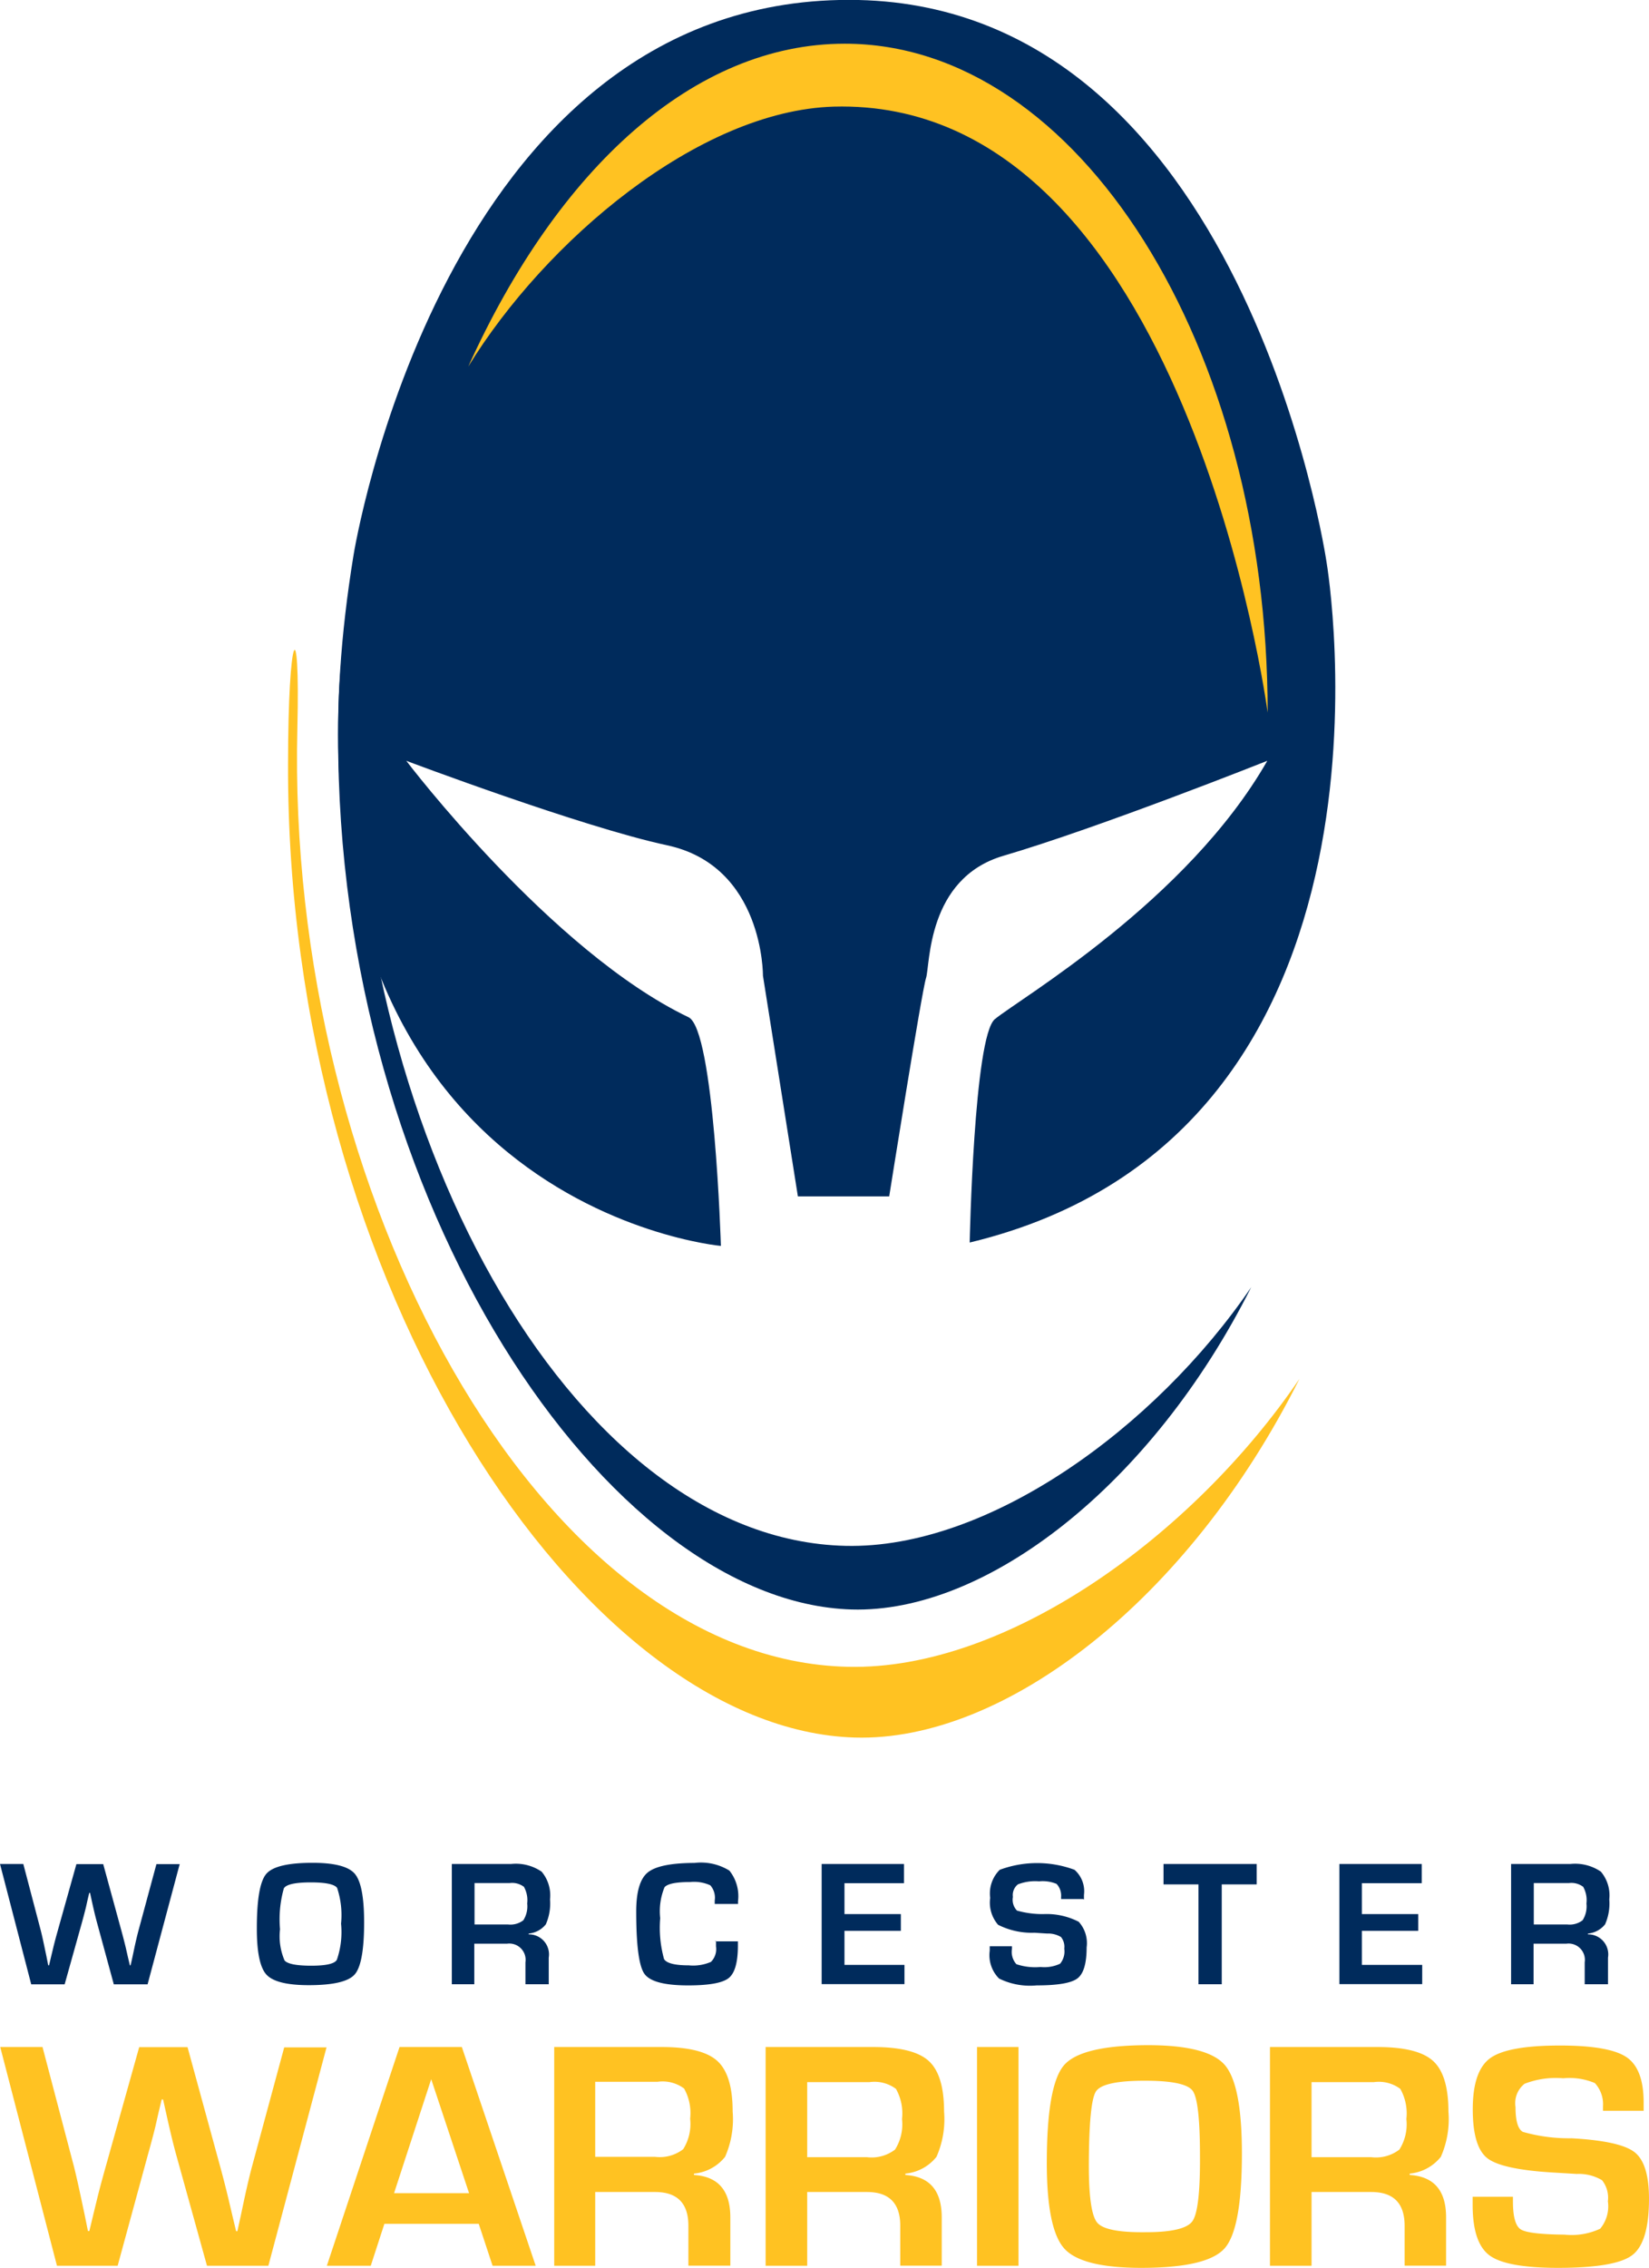
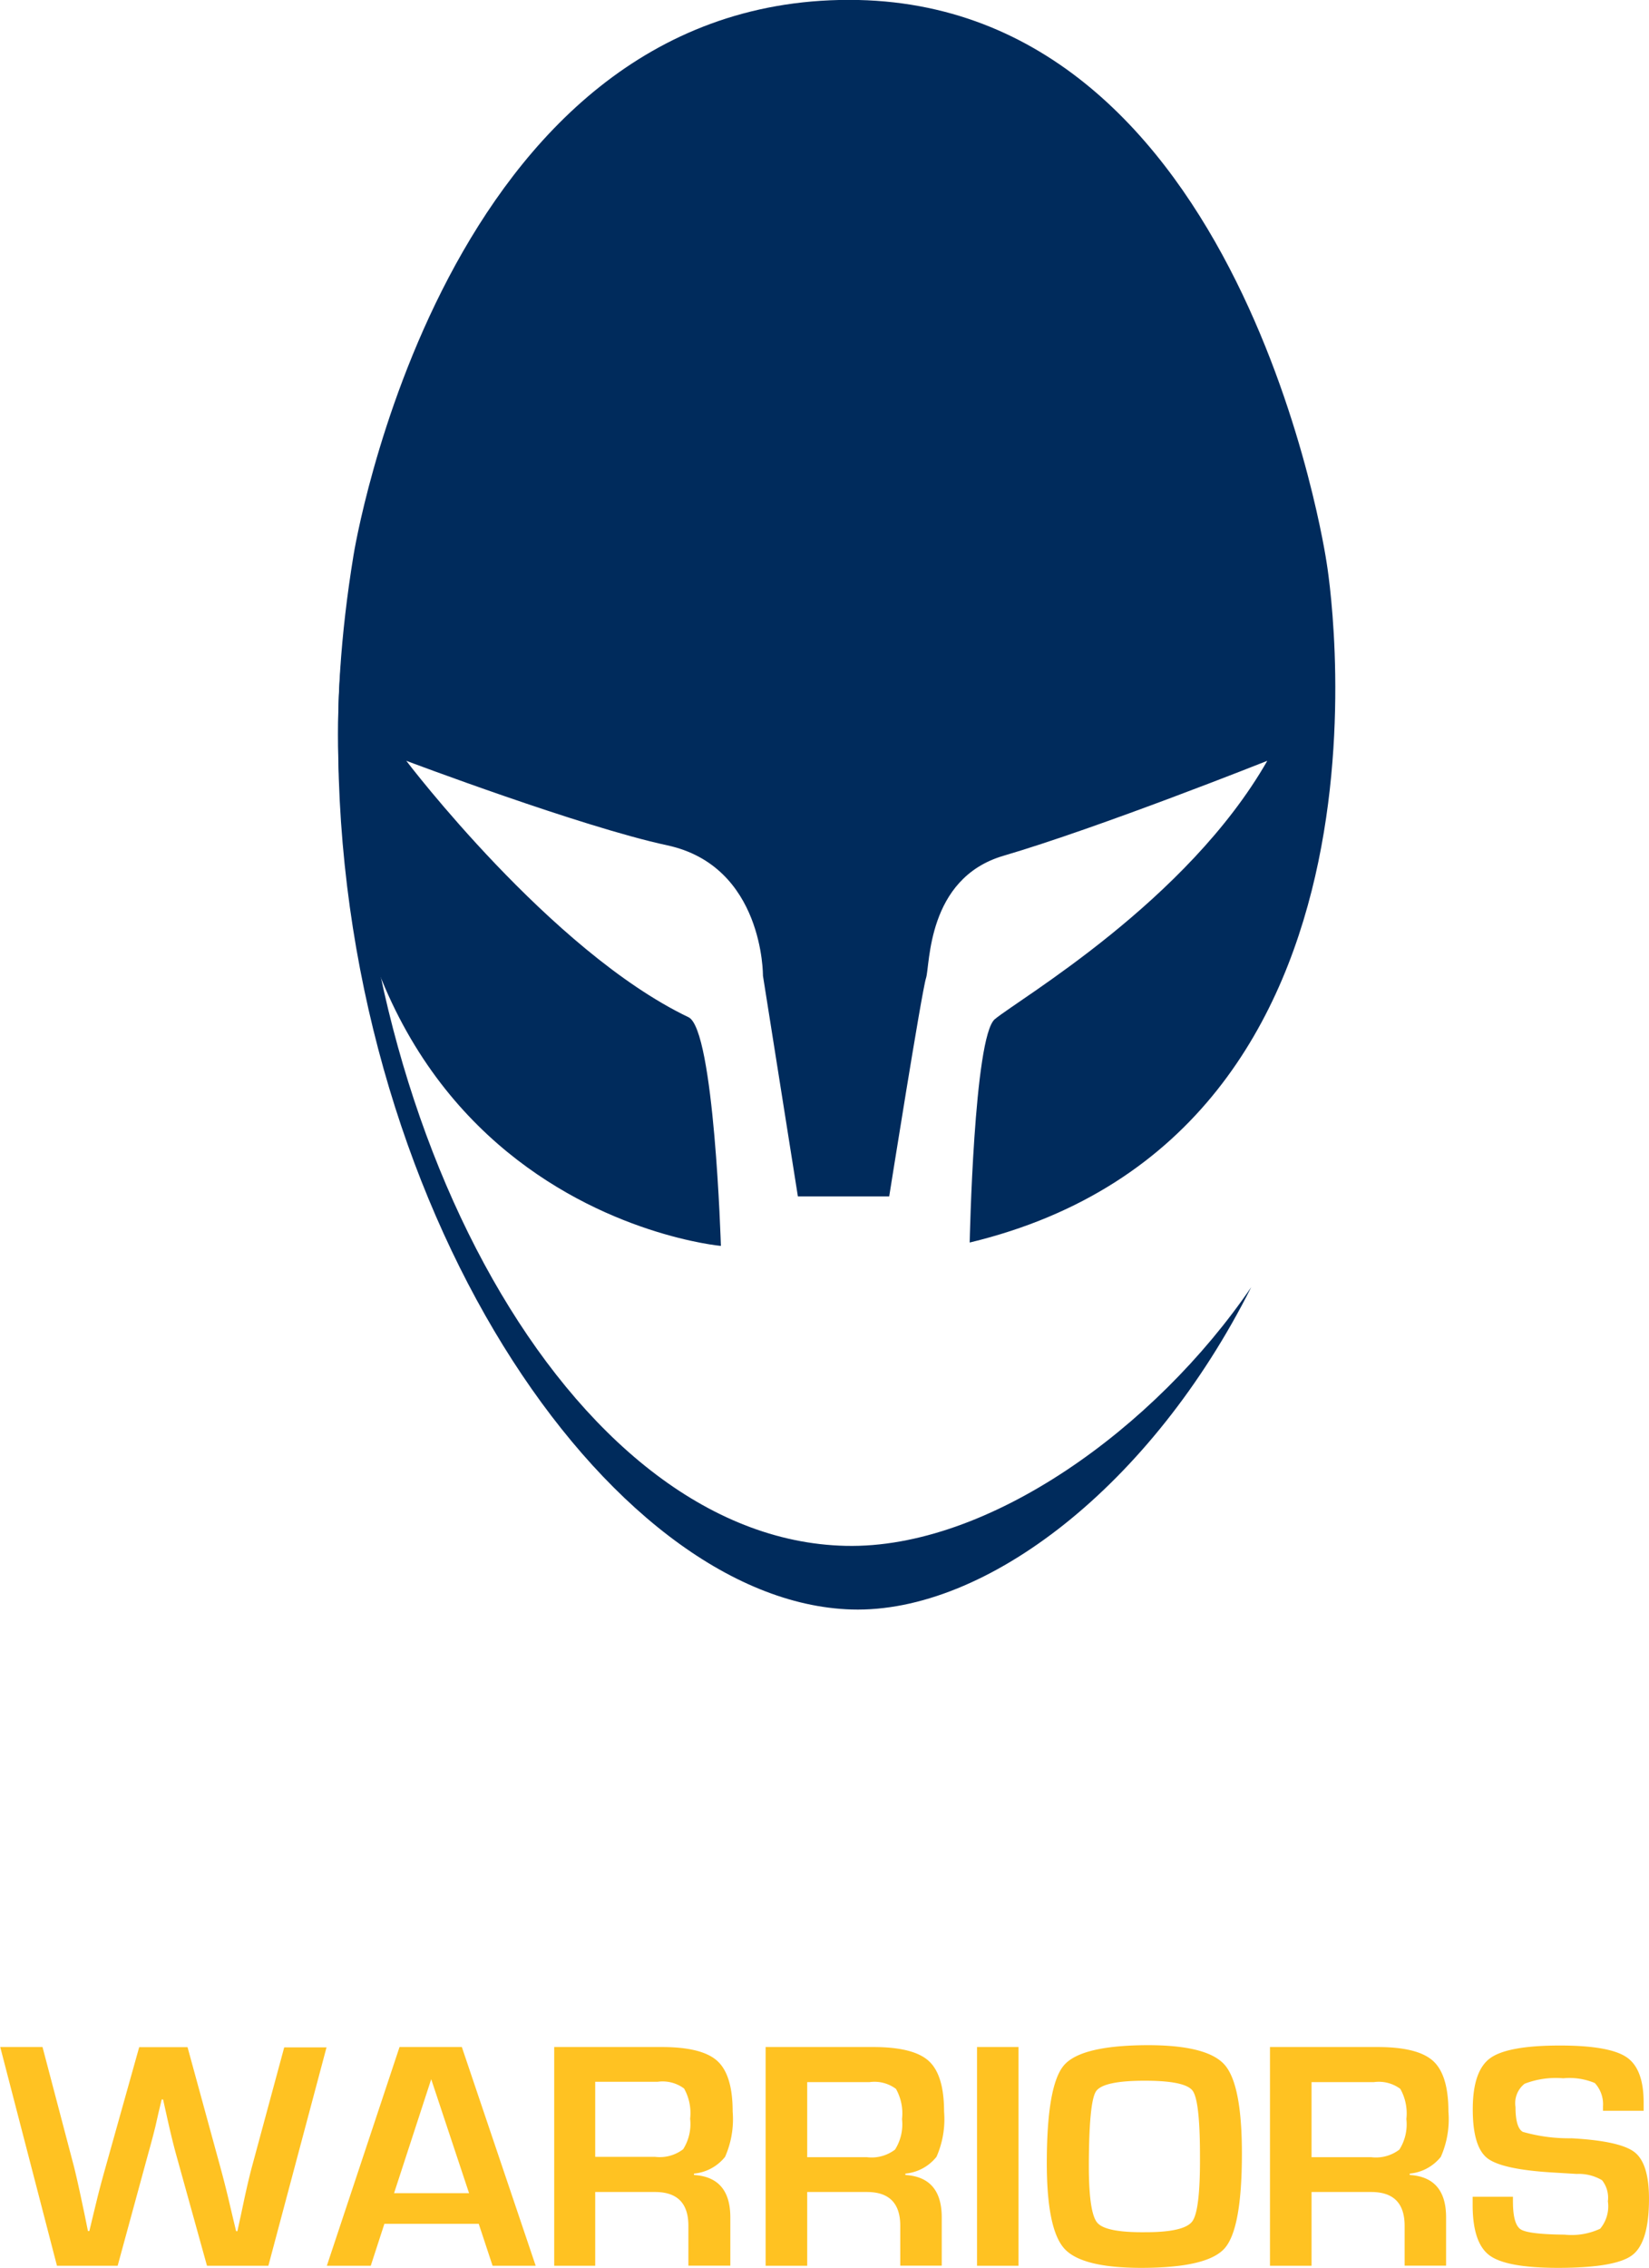
<svg xmlns="http://www.w3.org/2000/svg" data-name="Layer 1" width="188.75" height="68.65mm" viewBox="0 0 141.55 194.61">
  <path d="M61.88 106.92s-40.63-3.64-31.54-59.27c0 0 7.59-47.66 42.54-47.66 33.94 0 41 48.27 41 48.27s8.34 49-30.64 58.37c0 0 .36-17.68 2.16-19.17 2.16-1.78 16.5-10.12 23.39-22.17 0 0-14.43 5.74-22.65 8.15-6.61 1.94-6.29 9.42-6.65 10.5s-3.16 18.73-3.16 18.73h-7.84l-3-18.94s.08-9.41-8.23-11.19c-7.36-1.58-22.39-7.25-22.39-7.25s12.4 16.34 24.22 22c2.23 1.01 2.79 19.63 2.79 19.63z" fill="#002b5c" fill-rule="evenodd" />
-   <path d="M40.19 31.46C47.92 14.39 59.62 3.75 72.51 3.75c20.1 0 36.31 26 36.31 57.4 0 0-7-52.82-37.25-52-11.62.35-24.78 11.55-31.38 22.31zm71.36 86.87c-9.51 19-25.33 31.16-38.18 30.78-23.2-.69-48.8-38.62-48.65-83.55 0-11.48 1.05-13.31.8-3.1-1 40 20.8 80 47.28 80.58 13.62.31 29.59-11.24 38.75-24.71z" fill="#ffc222" fill-rule="evenodd" />
  <path d="M107.41 110.46c-8.54 17-22.76 28-34.31 27.66-20.84-.62-44.21-34.7-44.08-75.08 0-10.32 1.66-12 1.44-2.79-.87 36 18.33 71.87 42.13 72.41 12.24.28 26.59-10.11 34.82-22.2z" fill="#002b5c" fill-rule="evenodd" />
-   <path d="M15.42 159.96l-2.76 10.33h-2.9L8.32 165q-.2-.72-.46-1.92l-.14-.64h-.07l-.15.64-.14.63c-.11.43-.22.86-.34 1.29l-1.48 5.29H2.67l-2.68-10.33h2l1.49 5.67q.14.54.34 1.51l.16.76.15.76h.07l.18-.76.18-.75q.14-.59.4-1.51l1.59-5.67h2.3l1.55 5.67q.2.73.39 1.51l.17.75.18.76h.06l.17-.76.16-.76q.2-.92.36-1.51l1.53-5.66h2zm11.4-.1q2.81 0 3.62.93t.81 4.18q0 3.55-.81 4.47t-3.94.92q-2.81 0-3.64-.91t-.82-4q0-3.69.81-4.64t3.97-.95zm-.15 1.68q-2 0-2.31.51a9.73 9.73 0 0 0-.33 3.51 5.25 5.25 0 0 0 .39 2.68q.39.45 2.3.45t2.19-.51a7.31 7.31 0 0 0 .36-3.1 7.39 7.39 0 0 0-.34-3.07q-.35-.47-2.26-.47zm12.11 8.74v-10.32h5.09a3.92 3.92 0 0 1 2.62.66 3.16 3.16 0 0 1 .72 2.38 4.41 4.41 0 0 1-.36 2.14 2.12 2.12 0 0 1-1.47.79v.07a1.72 1.72 0 0 1 1.72 2v2.28h-2v-1.88a1.4 1.4 0 0 0-1.57-1.6h-2.82v3.48h-2zm2-5.13h2.81a1.82 1.82 0 0 0 1.33-.36 2.23 2.23 0 0 0 .33-1.44 2.36 2.36 0 0 0-.28-1.43 1.69 1.69 0 0 0-1.24-.32h-3v3.55zm20.56 1.45h2v.36q0 2.16-.79 2.79t-3.48.63q-3.06 0-3.76-1t-.7-5.34q0-2.56 1-3.36t4-.81a4.64 4.64 0 0 1 3 .66 3.51 3.51 0 0 1 .74 2.63v.23h-2v-.3a1.6 1.6 0 0 0-.38-1.3 3.38 3.38 0 0 0-1.74-.28q-1.82 0-2.19.45a5.4 5.4 0 0 0-.37 2.65 10 10 0 0 0 .33 3.51q.33.54 2.13.54a3.82 3.82 0 0 0 1.9-.3 1.56 1.56 0 0 0 .43-1.33v-.46zm11.15-5v2.66h4.84v1.44h-4.84v2.92h5.15v1.65h-7.11v-10.31h7.07v1.65h-5.11zm20.47 1.37h-1.87a2.1 2.1 0 0 1 0-.21 1.47 1.47 0 0 0-.39-1.09 3.09 3.09 0 0 0-1.5-.22 4.1 4.1 0 0 0-1.82.26 1.17 1.17 0 0 0-.43 1.08 1.33 1.33 0 0 0 .35 1.17 8 8 0 0 0 2.3.3 6 6 0 0 1 3 .66 2.73 2.73 0 0 1 .68 2.2q0 2.06-.79 2.66t-3.5.6a6 6 0 0 1-3.23-.59 2.84 2.84 0 0 1-.8-2.39v-.38h1.91v.22a1.58 1.58 0 0 0 .38 1.32 5.05 5.05 0 0 0 2.07.24 3.18 3.18 0 0 0 1.68-.28 1.64 1.64 0 0 0 .36-1.29 1.33 1.33 0 0 0-.28-1 2.13 2.13 0 0 0-1.19-.3l-1.08-.07a6.41 6.41 0 0 1-3.13-.68 2.9 2.9 0 0 1-.68-2.31 2.85 2.85 0 0 1 .82-2.41 9.22 9.22 0 0 1 6.42 0 2.45 2.45 0 0 1 .81 2.16v.39zm11.92-1.26v8.57h-2v-8.57h-3v-1.75h8v1.75h-3.09zm12.03-.11v2.66h4.84v1.44h-4.84v2.92h5.18v1.65h-7.11v-10.31h7.07v1.65h-5.11zm12.81 8.68v-10.32h5.09a3.92 3.92 0 0 1 2.62.66 3.16 3.16 0 0 1 .72 2.38 4.41 4.41 0 0 1-.36 2.14 2.12 2.12 0 0 1-1.47.79v.07a1.72 1.72 0 0 1 1.72 2v2.28h-2v-1.88a1.4 1.4 0 0 0-1.57-1.6h-2.82v3.48h-2zm2-5.13h2.81a1.82 1.82 0 0 0 1.33-.36 2.23 2.23 0 0 0 .33-1.44 2.36 2.36 0 0 0-.28-1.43 1.69 1.69 0 0 0-1.24-.32h-3v3.55z" fill="#002b5c" />
  <path d="M28.03 175.67l-5 18.77h-5.27l-2.67-9.62q-.36-1.31-.84-3.49l-.26-1.16h-.12l-.28 1.17-.26 1.15q-.29 1.17-.62 2.34l-2.62 9.61H4.88L.01 175.67h3.63l2.71 10.3q.25 1 .62 2.74l.29 1.37.28 1.38h.12l.33-1.37.33-1.36q.26-1.07.73-2.74l2.89-10.31h4.15l2.82 10.31q.36 1.32.7 2.74l.32 1.36.33 1.38h.11l.3-1.37.29-1.37q.36-1.66.65-2.75l2.78-10.28h3.64zm13.06 15.17h-8.1l-1.17 3.6h-3.77l6.24-18.77h5.35l6.34 18.77h-3.7zm-.83-2.63l-3.25-9.78-3.19 9.78h6.44zm7.31 6.23v-18.77h9.25q3.45 0 4.76 1.2t1.31 4.33a8 8 0 0 1-.65 3.89 3.87 3.87 0 0 1-2.67 1.44v.12q3.12.19 3.12 3.64v4.14h-3.6v-3.42q0-2.9-2.86-2.9h-5.14v6.33h-3.56zm3.52-9.35h5.12a3.31 3.31 0 0 0 2.43-.65 4.05 4.05 0 0 0 .6-2.62 4.3 4.3 0 0 0-.52-2.59 3.09 3.09 0 0 0-2.26-.58h-5.37v6.44zm14.63 9.35v-18.77h9.25q3.45 0 4.76 1.2t1.31 4.33a8 8 0 0 1-.65 3.89 3.87 3.87 0 0 1-2.67 1.44v.12q3.12.19 3.12 3.64v4.14h-3.56v-3.42q0-2.9-2.86-2.9h-5.13v6.33h-3.56zm3.56-9.32h5.12a3.31 3.31 0 0 0 2.43-.65 4.05 4.05 0 0 0 .6-2.62 4.3 4.3 0 0 0-.52-2.59 3.09 3.09 0 0 0-2.26-.58h-5.36v6.41zm18.15-9.45v18.77h-3.56v-18.77h3.56zm11.12-.16q5.12 0 6.59 1.7t1.47 7.6q0 6.45-1.48 8.13t-7.16 1.68q-5.12 0-6.61-1.66t-1.5-7.29q0-6.71 1.47-8.43t7.22-1.73zm-.28 3.05q-3.59 0-4.19.92t-.61 6.38q0 4 .71 4.87t4.17.83q3.31 0 4-.93t.66-5.63q0-4.72-.63-5.58t-4.1-.86zm10.75 15.88v-18.77h9.25q3.45 0 4.76 1.2t1.31 4.33a8 8 0 0 1-.65 3.89 3.87 3.87 0 0 1-2.67 1.44v.12q3.12.19 3.12 3.64v4.14h-3.56v-3.42q0-2.9-2.86-2.9h-5.13v6.33h-3.56zm3.56-9.32h5.12a3.31 3.31 0 0 0 2.43-.65 4.05 4.05 0 0 0 .6-2.62 4.3 4.3 0 0 0-.52-2.59 3.09 3.09 0 0 0-2.26-.58h-5.36v6.41zm28.51-3.98h-3.48v-.38a2.68 2.68 0 0 0-.7-2 5.64 5.64 0 0 0-2.72-.41 7.46 7.46 0 0 0-3.31.47 2.12 2.12 0 0 0-.78 2q0 1.78.63 2.13a14.49 14.49 0 0 0 4.18.55q4.19.23 5.42 1.2t1.23 4q0 3.74-1.44 4.83t-6.37 1.09q-4.43 0-5.88-1.07t-1.45-4.34v-.69h3.46v.4q0 2 .69 2.41t3.75.44a5.79 5.79 0 0 0 3.05-.51 3 3 0 0 0 .66-2.35 2.42 2.42 0 0 0-.5-1.81 3.89 3.89 0 0 0-2.17-.54l-2-.12q-4.45-.26-5.69-1.24t-1.24-4.19q0-3.29 1.49-4.38t6-1.09q4.23 0 5.71 1t1.47 3.92v.71z" fill="#ffc222" />
</svg>